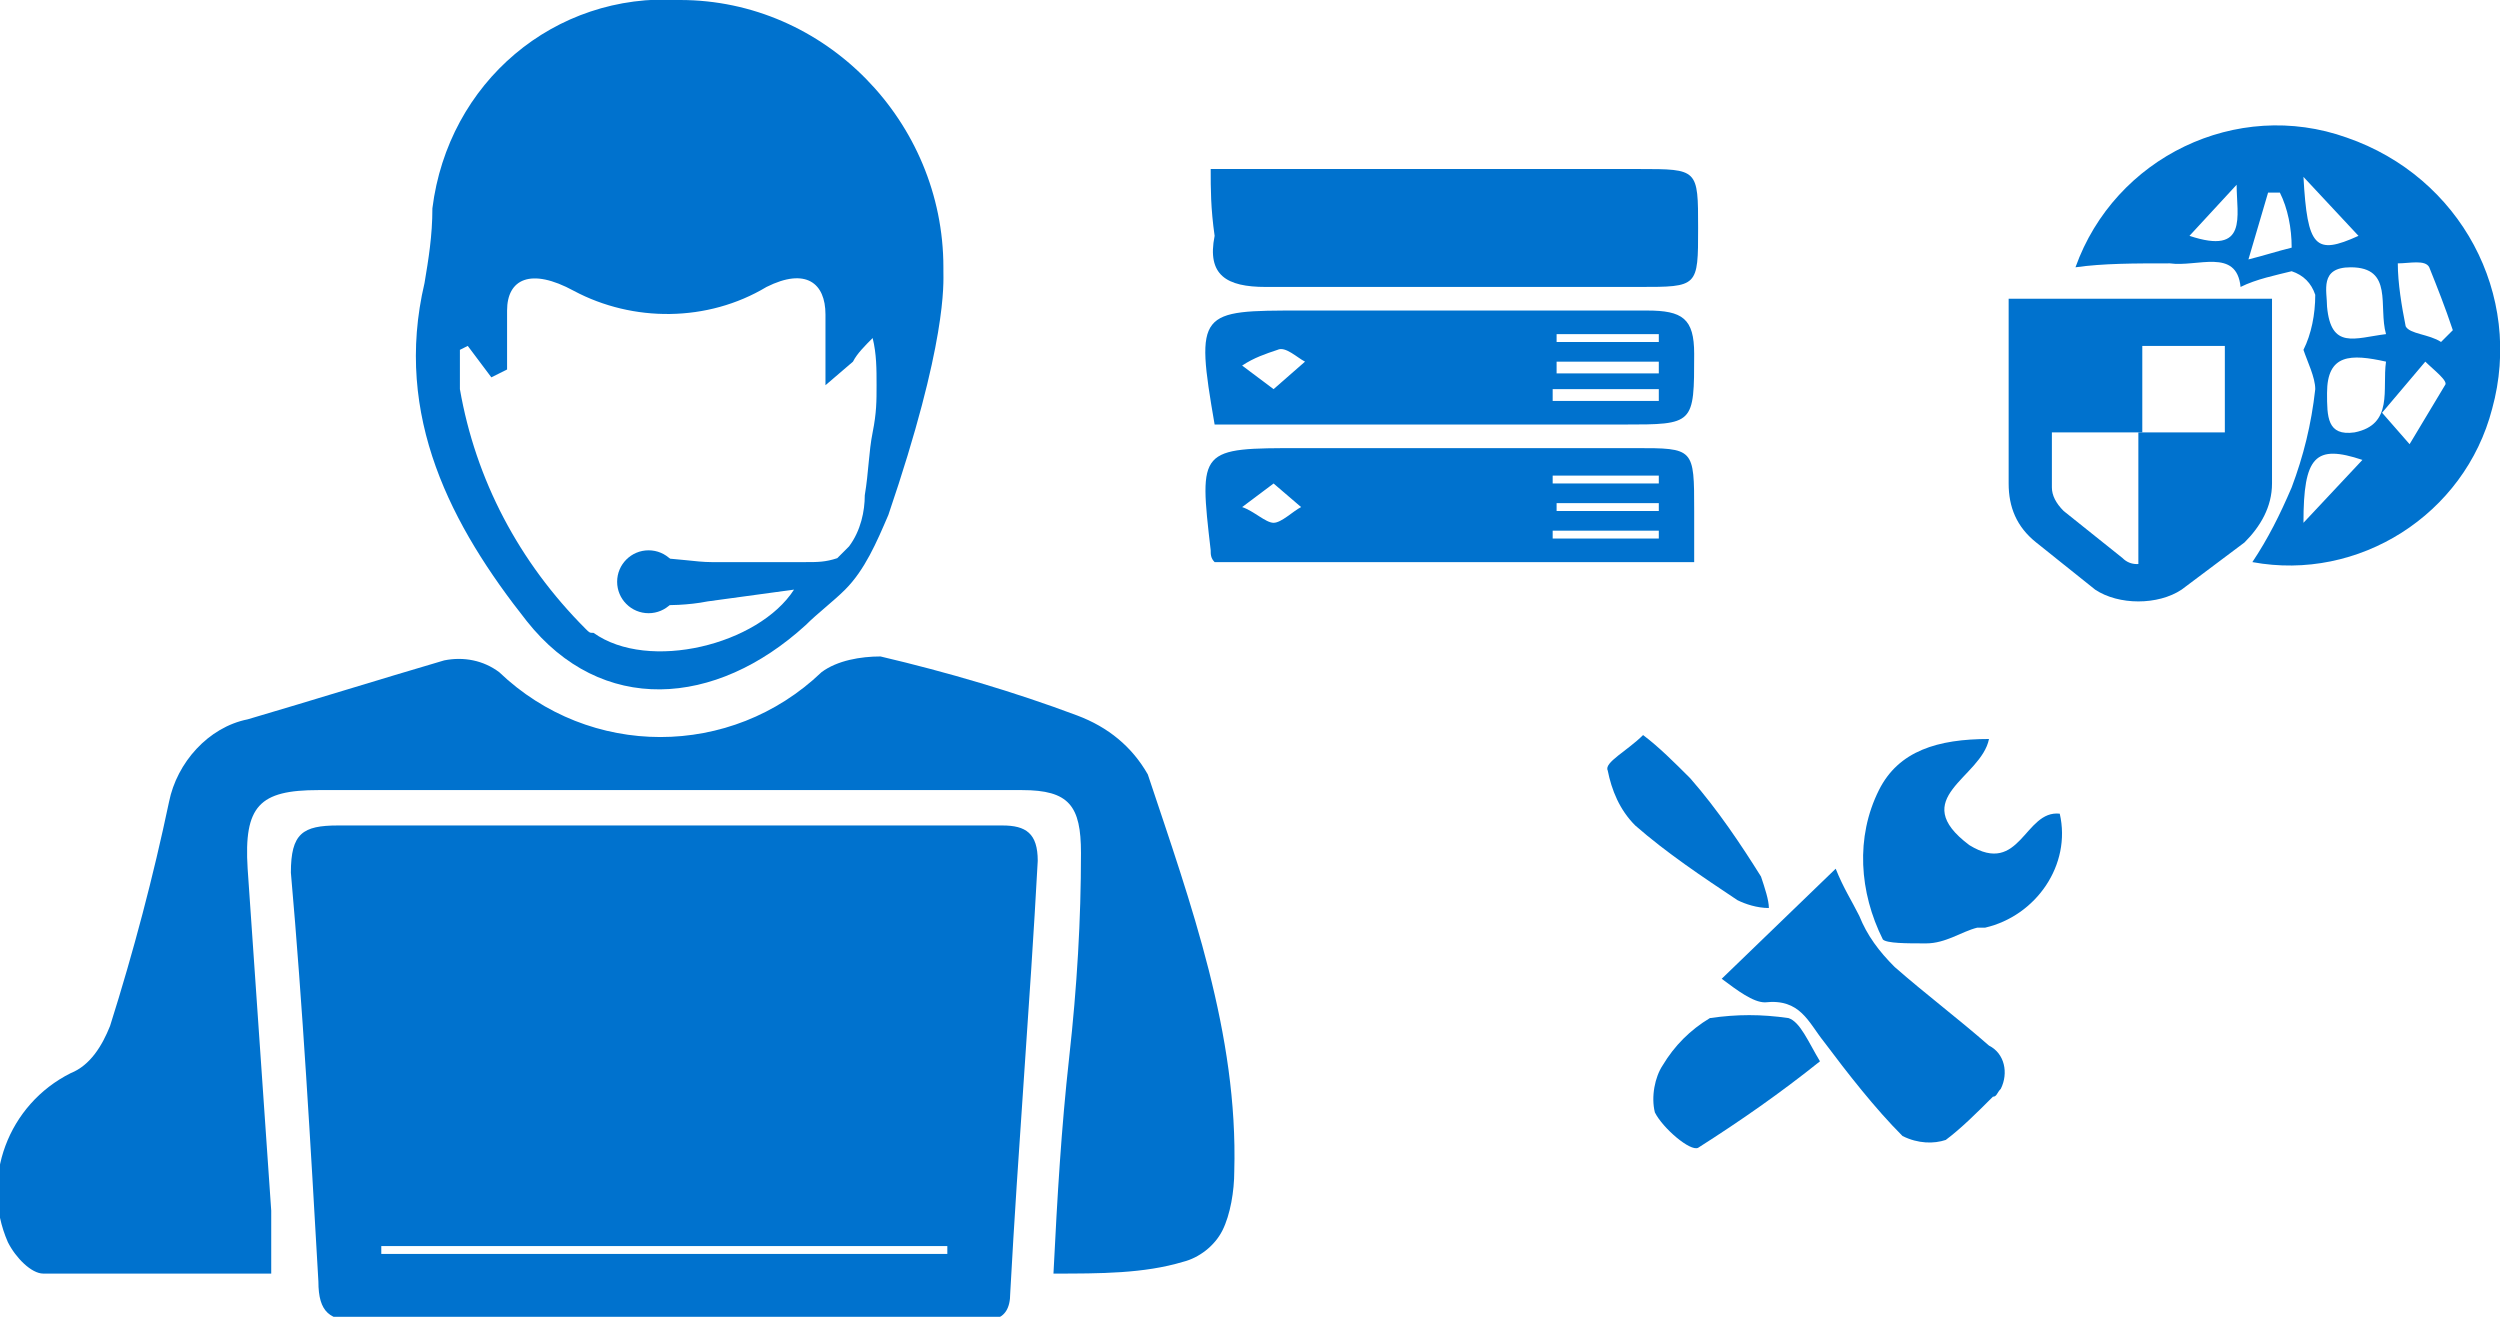
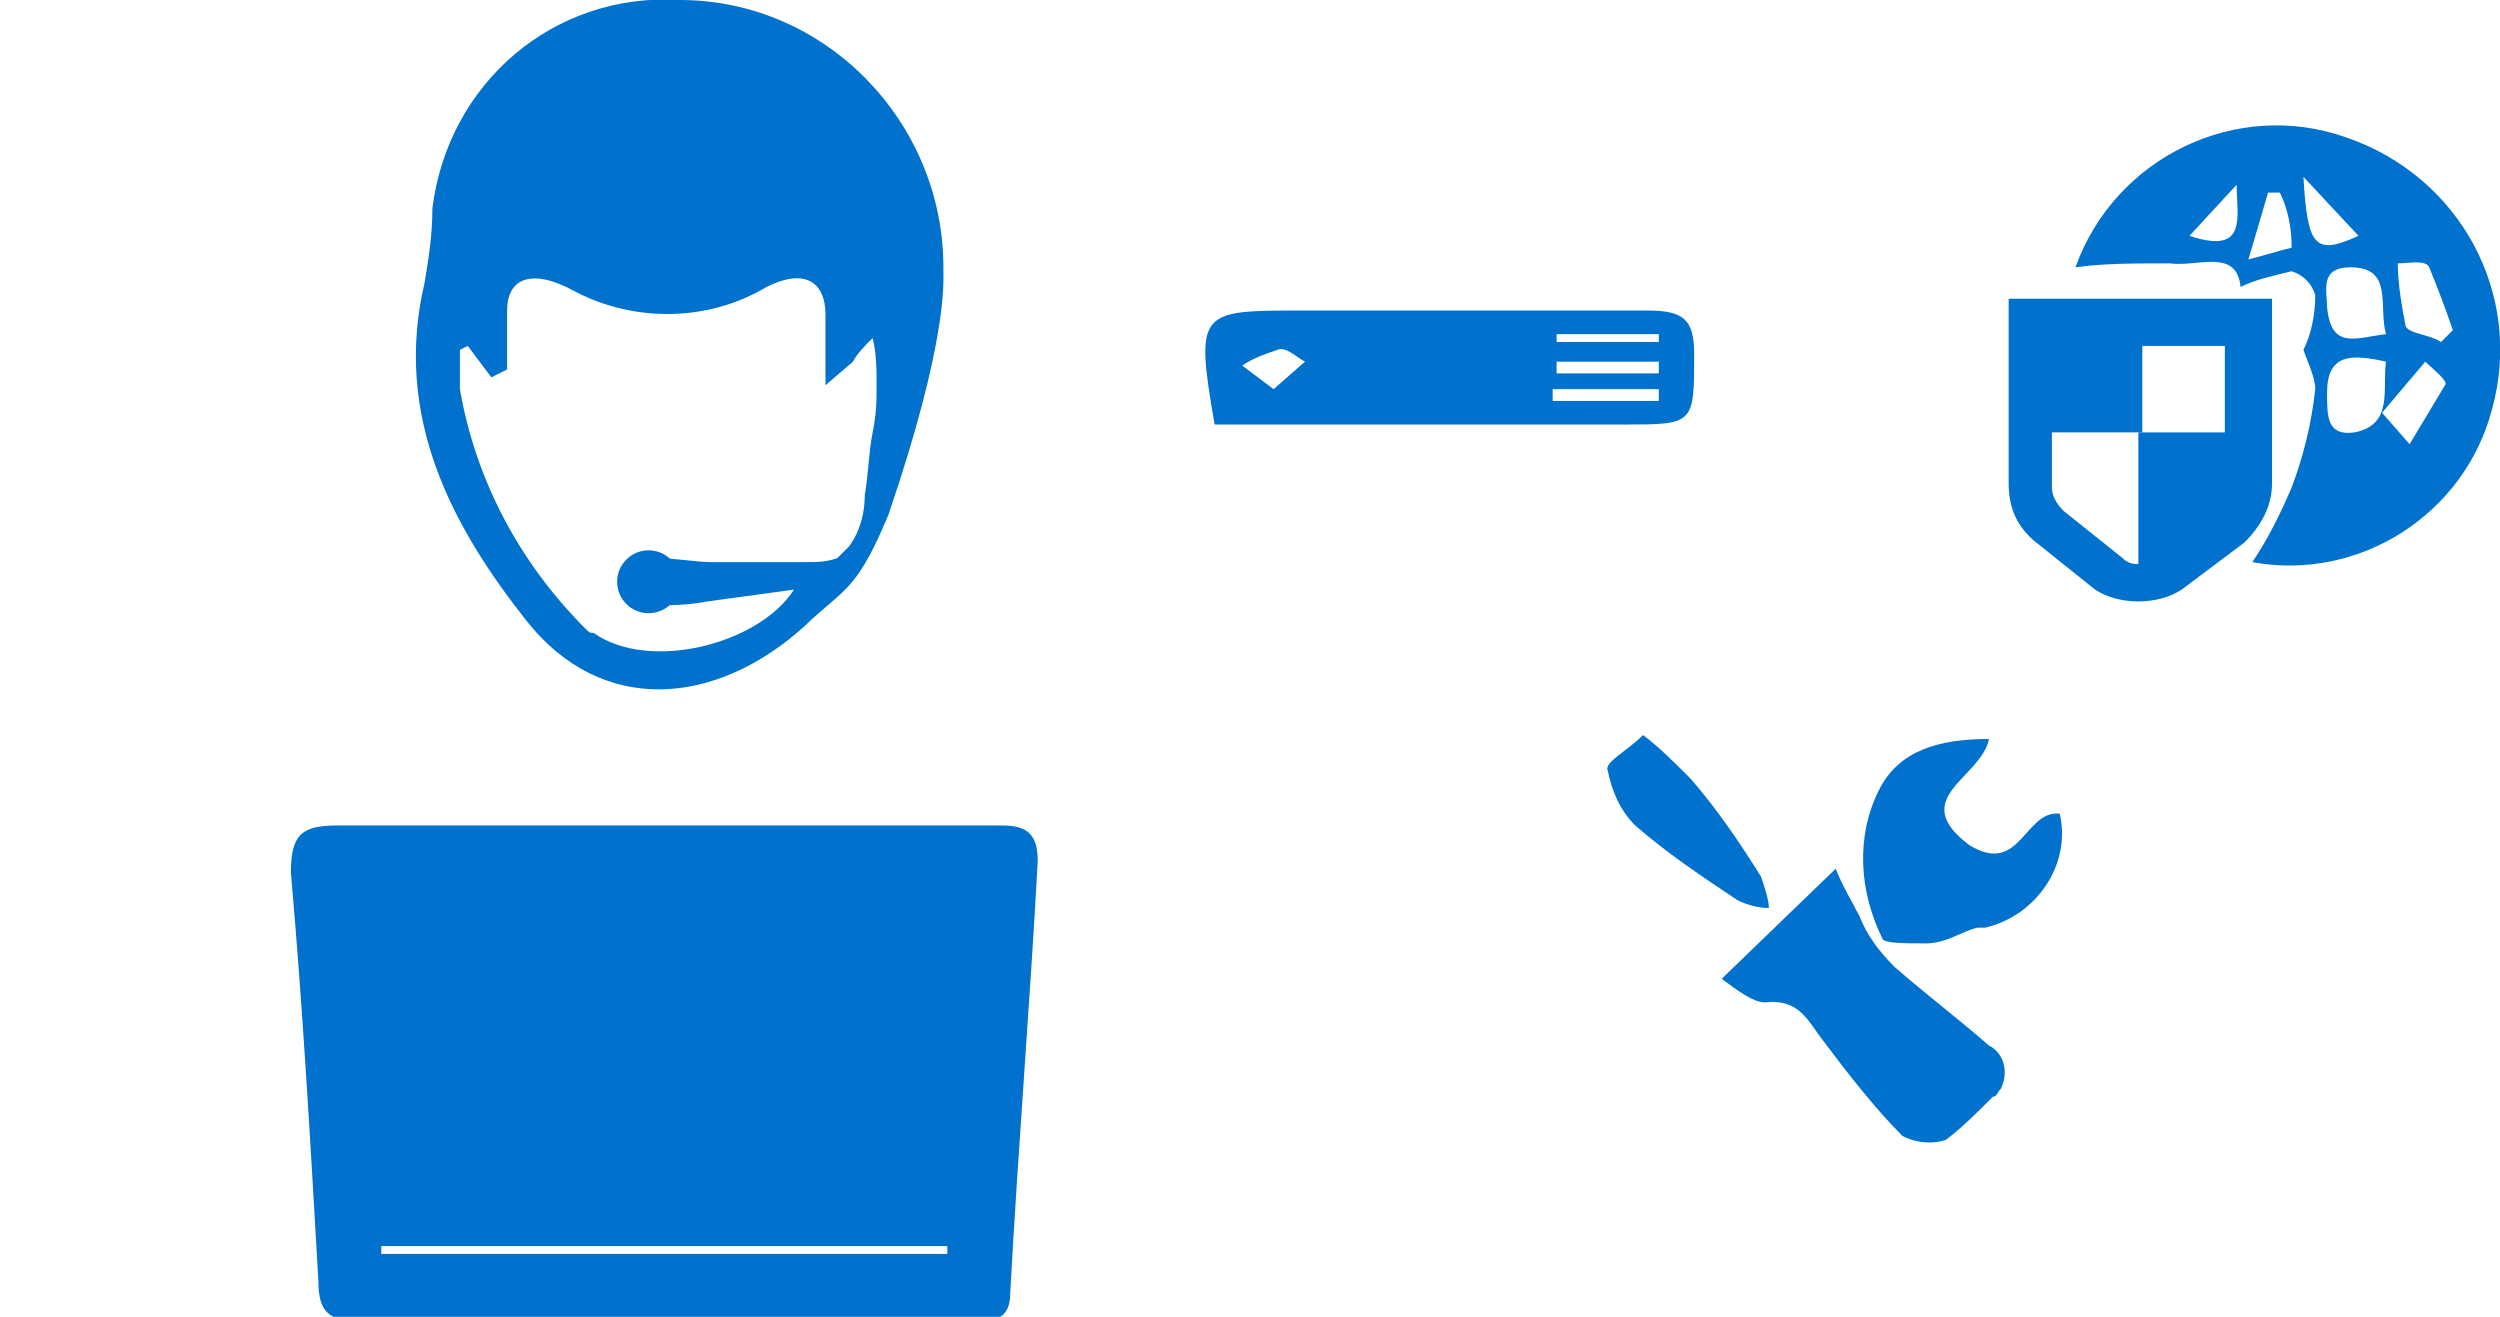
<svg xmlns="http://www.w3.org/2000/svg" version="1.1" id="Layer_1" x="0px" y="0px" viewBox="0 0 63.6 33.5" style="enable-background:new 0 0 63.6 33.5;" xml:space="preserve">
  <style type="text/css">
	.st0{fill:#0072CE;}
</style>
  <g id="Layer_2_1_">
    <g id="Layer_2-2">
      <path class="st0" d="M16.9,21c2.9,0,5.8,0,8.6,0c0.6,0,0.9,0.2,0.9,0.9c-0.2,3.7-0.5,7.3-0.7,11c0,0.8-0.6,0.7-1.1,0.7H12.6    c-1.2,0-2.3,0-3.5,0c-0.7,0-1-0.2-1-1c-0.2-3.5-0.4-7-0.7-10.4C7.4,21.2,7.7,21,8.6,21C11.3,21,14.1,21,16.9,21z M24.1,31.9v-0.2    H9.7v0.2H24.1z" />
-       <path class="st0" d="M26.8,32.4c0.1-2,0.2-3.7,0.4-5.5s0.3-3.5,0.3-5.2c0-1.2-0.3-1.6-1.5-1.6c-3.7,0-7.4,0-11.1,0H8.1    c-1.5,0-1.9,0.4-1.8,2c0.2,2.9,0.4,5.8,0.6,8.7c0,0.5,0,1,0,1.6c-1.9,0-3.8,0-5.8,0c-0.3,0-0.7-0.4-0.9-0.8    c-0.7-1.6,0-3.5,1.6-4.3c0.5-0.2,0.8-0.7,1-1.2c0.6-1.9,1.1-3.8,1.5-5.7c0.2-1,1-1.9,2-2.1c1.7-0.5,3.3-1,5-1.5    c0.5-0.1,1,0,1.4,0.3c2.3,2.2,5.9,2.2,8.2,0c0.4-0.3,1-0.4,1.5-0.4c1.7,0.4,3.4,0.9,5,1.5c0.8,0.3,1.4,0.8,1.8,1.5    c1.1,3.3,2.3,6.6,2.2,10.1c0,0.5-0.1,1.1-0.3,1.5c-0.2,0.4-0.6,0.7-1,0.8C29.1,32.4,28,32.4,26.8,32.4z" />
      <path class="st0" d="M24,6.9c0,0.3,0.1,1.8-1.4,6.2c-0.3,0.7-0.6,1.4-1.1,1.9c-0.3,0.3-0.7,0.6-1,0.9c-2.3,2.1-5.2,2.3-7.1-0.1    s-3.4-5.2-2.6-8.6C10.9,6.6,11,6,11,5.3c0.4-3.2,3.1-5.5,6.3-5.3C21,0,24,3.1,24,6.8C24,6.8,24,6.9,24,6.9z M11.9,8.8l-0.2,0.1    c0,0.3,0,0.7,0,1c0.4,2.3,1.5,4.4,3.2,6.1c0.1,0.1,0.1,0.1,0.2,0.1c1.4,1,4.2,0.3,5.1-1.1L18,15.3c-0.5,0.1-1,0.1-1.4,0.1    c-0.3,0-0.5-0.4-0.7-0.6c0.3-0.2,0.5-0.6,0.8-0.6c0.5,0,1,0.1,1.4,0.1c0.5,0,1.1,0,1.6,0h0.8c0.3,0,0.5,0,0.8-0.1    c0.1-0.1,0.2-0.2,0.3-0.3c0.3-0.4,0.4-0.9,0.4-1.3c0.1-0.6,0.1-1.1,0.2-1.6s0.1-0.8,0.1-1.2c0-0.4,0-0.8-0.1-1.2    c-0.2,0.2-0.4,0.4-0.5,0.6L21,9.8C21,9,21,8.5,21,8c0-0.8-0.5-1.2-1.5-0.7c-1.5,0.9-3.4,0.9-4.9,0.1c-1.1-0.6-1.7-0.3-1.7,0.5    c0,0.5,0,1,0,1.5l-0.4,0.2L11.9,8.8z" />
      <path class="st0" d="M46.7,22.1c0.2,0.5,0.4,0.8,0.6,1.2c0.2,0.5,0.5,0.9,0.9,1.3c0.8,0.7,1.6,1.3,2.4,2c0.4,0.2,0.5,0.7,0.3,1.1    c-0.1,0.1-0.1,0.2-0.2,0.2c-0.4,0.4-0.8,0.8-1.2,1.1c-0.3,0.1-0.7,0.1-1.1-0.1c-0.7-0.7-1.4-1.6-2-2.4c-0.4-0.5-0.6-1.1-1.5-1    c-0.3,0-0.7-0.3-1.1-0.6L46.7,22.1z" />
      <path class="st0" d="M52.4,20.7c0.3,1.3-0.6,2.6-1.9,2.9c-0.1,0-0.2,0-0.2,0C49.9,23.7,49.5,24,49,24s-1,0-1.1-0.1    c-0.6-1.2-0.7-2.6-0.1-3.8c0.5-1,1.5-1.3,2.8-1.3c-0.2,1-2.1,1.5-0.5,2.7C51.4,22.3,51.5,20.6,52.4,20.7z" />
-       <path class="st0" d="M46.3,27c-1,0.8-2,1.5-3.1,2.2c-0.2,0.1-0.9-0.5-1.1-0.9c-0.1-0.4,0-0.9,0.2-1.2c0.3-0.5,0.7-0.9,1.2-1.2    c0.7-0.1,1.3-0.1,2,0C45.8,26,46,26.5,46.3,27z" />
      <path class="st0" d="M41.8,18.7c0.4,0.3,0.8,0.7,1.2,1.1c0.7,0.8,1.3,1.7,1.8,2.5c0.1,0.3,0.2,0.6,0.2,0.8c-0.3,0-0.6-0.1-0.8-0.2    c-0.9-0.6-1.8-1.2-2.6-1.9c-0.4-0.4-0.6-0.9-0.7-1.4C40.8,19.4,41.4,19.1,41.8,18.7z" />
-       <path class="st0" d="M30.8,4.3h10.9c1.5,0,1.5,0,1.5,1.5s0,1.5-1.5,1.5c-3.2,0-6.4,0-9.5,0c-1,0-1.5-0.3-1.3-1.3    C30.8,5.3,30.8,4.8,30.8,4.3z" />
      <path class="st0" d="M30.9,10.8c-0.5-2.9-0.4-2.9,2.2-2.9c3,0,5.9,0,8.8,0c0.9,0,1.2,0.2,1.2,1.1c0,1.8,0,1.8-1.8,1.8L30.9,10.8    L30.9,10.8z M32.4,9.9l0.8-0.7c-0.2-0.1-0.5-0.4-0.7-0.3c-0.3,0.1-0.6,0.2-0.9,0.4L32.4,9.9z M42.2,10.1V9.9h-2.7v0.3H42.2z     M42.2,9.5V9.2h-2.6v0.3H42.2z M39.6,8.5v0.2h2.6V8.5L39.6,8.5z" />
-       <path class="st0" d="M30.9,14.3c-0.1-0.1-0.1-0.2-0.1-0.3c-0.3-2.6-0.3-2.6,2.3-2.6h8.5c1.5,0,1.5,0,1.5,1.6v1.3L30.9,14.3z     M32.4,12.3l-0.8,0.6c0.3,0.1,0.6,0.4,0.8,0.4s0.5-0.3,0.7-0.4L32.4,12.3z M39.5,12.1v0.2h2.7v-0.2H39.5z M42.2,13.7v-0.2h-2.7    v0.2H42.2z M42.2,13v-0.2h-2.6V13L42.2,13z" />
-       <path class="st0" d="M52.8,6.8c1-2.8,4.1-4.3,6.9-3.3c2.9,1,4.5,4,3.7,6.9c-0.7,2.7-3.4,4.4-6.1,3.9c0.4-0.6,0.7-1.2,1-1.9    c0.3-0.8,0.5-1.6,0.6-2.5c0-0.3-0.2-0.7-0.3-1c0.2-0.4,0.3-0.9,0.3-1.4c-0.1-0.3-0.3-0.5-0.6-0.6c-0.4,0.1-0.9,0.2-1.3,0.4    c-0.1-1-1.1-0.5-1.8-0.6C54.3,6.7,53.5,6.7,52.8,6.8z M60.7,9.2C59.8,9,59.2,9,59.2,10c0,0.6,0,1.1,0.7,1    C60.9,10.8,60.6,9.9,60.7,9.2z M60.7,8.5c-0.2-0.7,0.2-1.7-0.9-1.7c-0.8,0-0.6,0.6-0.6,1C59.3,8.9,59.9,8.6,60.7,8.5L60.7,8.5z     M60.6,10.5l0.7,0.8c0.3-0.5,0.6-1,0.9-1.5c0.1-0.1-0.3-0.4-0.5-0.6L60.6,10.5z M62.1,8.7l0.3-0.3c-0.2-0.6-0.4-1.1-0.6-1.6    c-0.1-0.2-0.5-0.1-0.8-0.1c0,0.5,0.1,1.1,0.2,1.6C61.3,8.5,61.8,8.5,62.1,8.7L62.1,8.7z M60.1,11.7c-1.2-0.4-1.5-0.1-1.5,1.6    L60.1,11.7z M55.7,6c1.5,0.5,1.2-0.5,1.2-1.3L55.7,6z M58.6,4.5c0.1,1.8,0.3,2,1.4,1.5L58.6,4.5z M58,4.9h-0.3l-0.5,1.7    c0.4-0.1,0.7-0.2,1.1-0.3C58.3,5.8,58.2,5.3,58,4.9L58,4.9z" />
+       <path class="st0" d="M52.8,6.8c1-2.8,4.1-4.3,6.9-3.3c2.9,1,4.5,4,3.7,6.9c-0.7,2.7-3.4,4.4-6.1,3.9c0.4-0.6,0.7-1.2,1-1.9    c0.3-0.8,0.5-1.6,0.6-2.5c0-0.3-0.2-0.7-0.3-1c0.2-0.4,0.3-0.9,0.3-1.4c-0.1-0.3-0.3-0.5-0.6-0.6c-0.4,0.1-0.9,0.2-1.3,0.4    c-0.1-1-1.1-0.5-1.8-0.6C54.3,6.7,53.5,6.7,52.8,6.8z M60.7,9.2C59.8,9,59.2,9,59.2,10c0,0.6,0,1.1,0.7,1    C60.9,10.8,60.6,9.9,60.7,9.2z M60.7,8.5c-0.2-0.7,0.2-1.7-0.9-1.7c-0.8,0-0.6,0.6-0.6,1C59.3,8.9,59.9,8.6,60.7,8.5L60.7,8.5z     M60.6,10.5l0.7,0.8c0.3-0.5,0.6-1,0.9-1.5c0.1-0.1-0.3-0.4-0.5-0.6L60.6,10.5z M62.1,8.7l0.3-0.3c-0.2-0.6-0.4-1.1-0.6-1.6    c-0.1-0.2-0.5-0.1-0.8-0.1c0,0.5,0.1,1.1,0.2,1.6C61.3,8.5,61.8,8.5,62.1,8.7L62.1,8.7z M60.1,11.7L60.1,11.7z M55.7,6c1.5,0.5,1.2-0.5,1.2-1.3L55.7,6z M58.6,4.5c0.1,1.8,0.3,2,1.4,1.5L58.6,4.5z M58,4.9h-0.3l-0.5,1.7    c0.4-0.1,0.7-0.2,1.1-0.3C58.3,5.8,58.2,5.3,58,4.9L58,4.9z" />
      <path class="st0" d="M54.4,15.3c-0.4,0-0.8-0.1-1.1-0.3l-1.5-1.2c-0.5-0.4-0.7-0.9-0.7-1.5V7.6h6.7v4.7c0,0.6-0.3,1.1-0.7,1.5l0,0    L55.5,15C55.2,15.2,54.8,15.3,54.4,15.3z M52.2,8.8v3.6c0,0.2,0.1,0.4,0.3,0.6l1.5,1.2c0.2,0.2,0.5,0.2,0.8,0l1.5-1.2    c0.2-0.1,0.3-0.3,0.3-0.6V8.8H52.2z" />
      <rect x="51.7" y="8.2" class="st0" width="2.8" height="2.8" />
      <polygon class="st0" points="57.2,12.9 54.4,15.1 54.4,11 57.2,11   " />
      <circle class="st0" cx="16.5" cy="14.8" r="0.8" />
    </g>
  </g>
</svg>